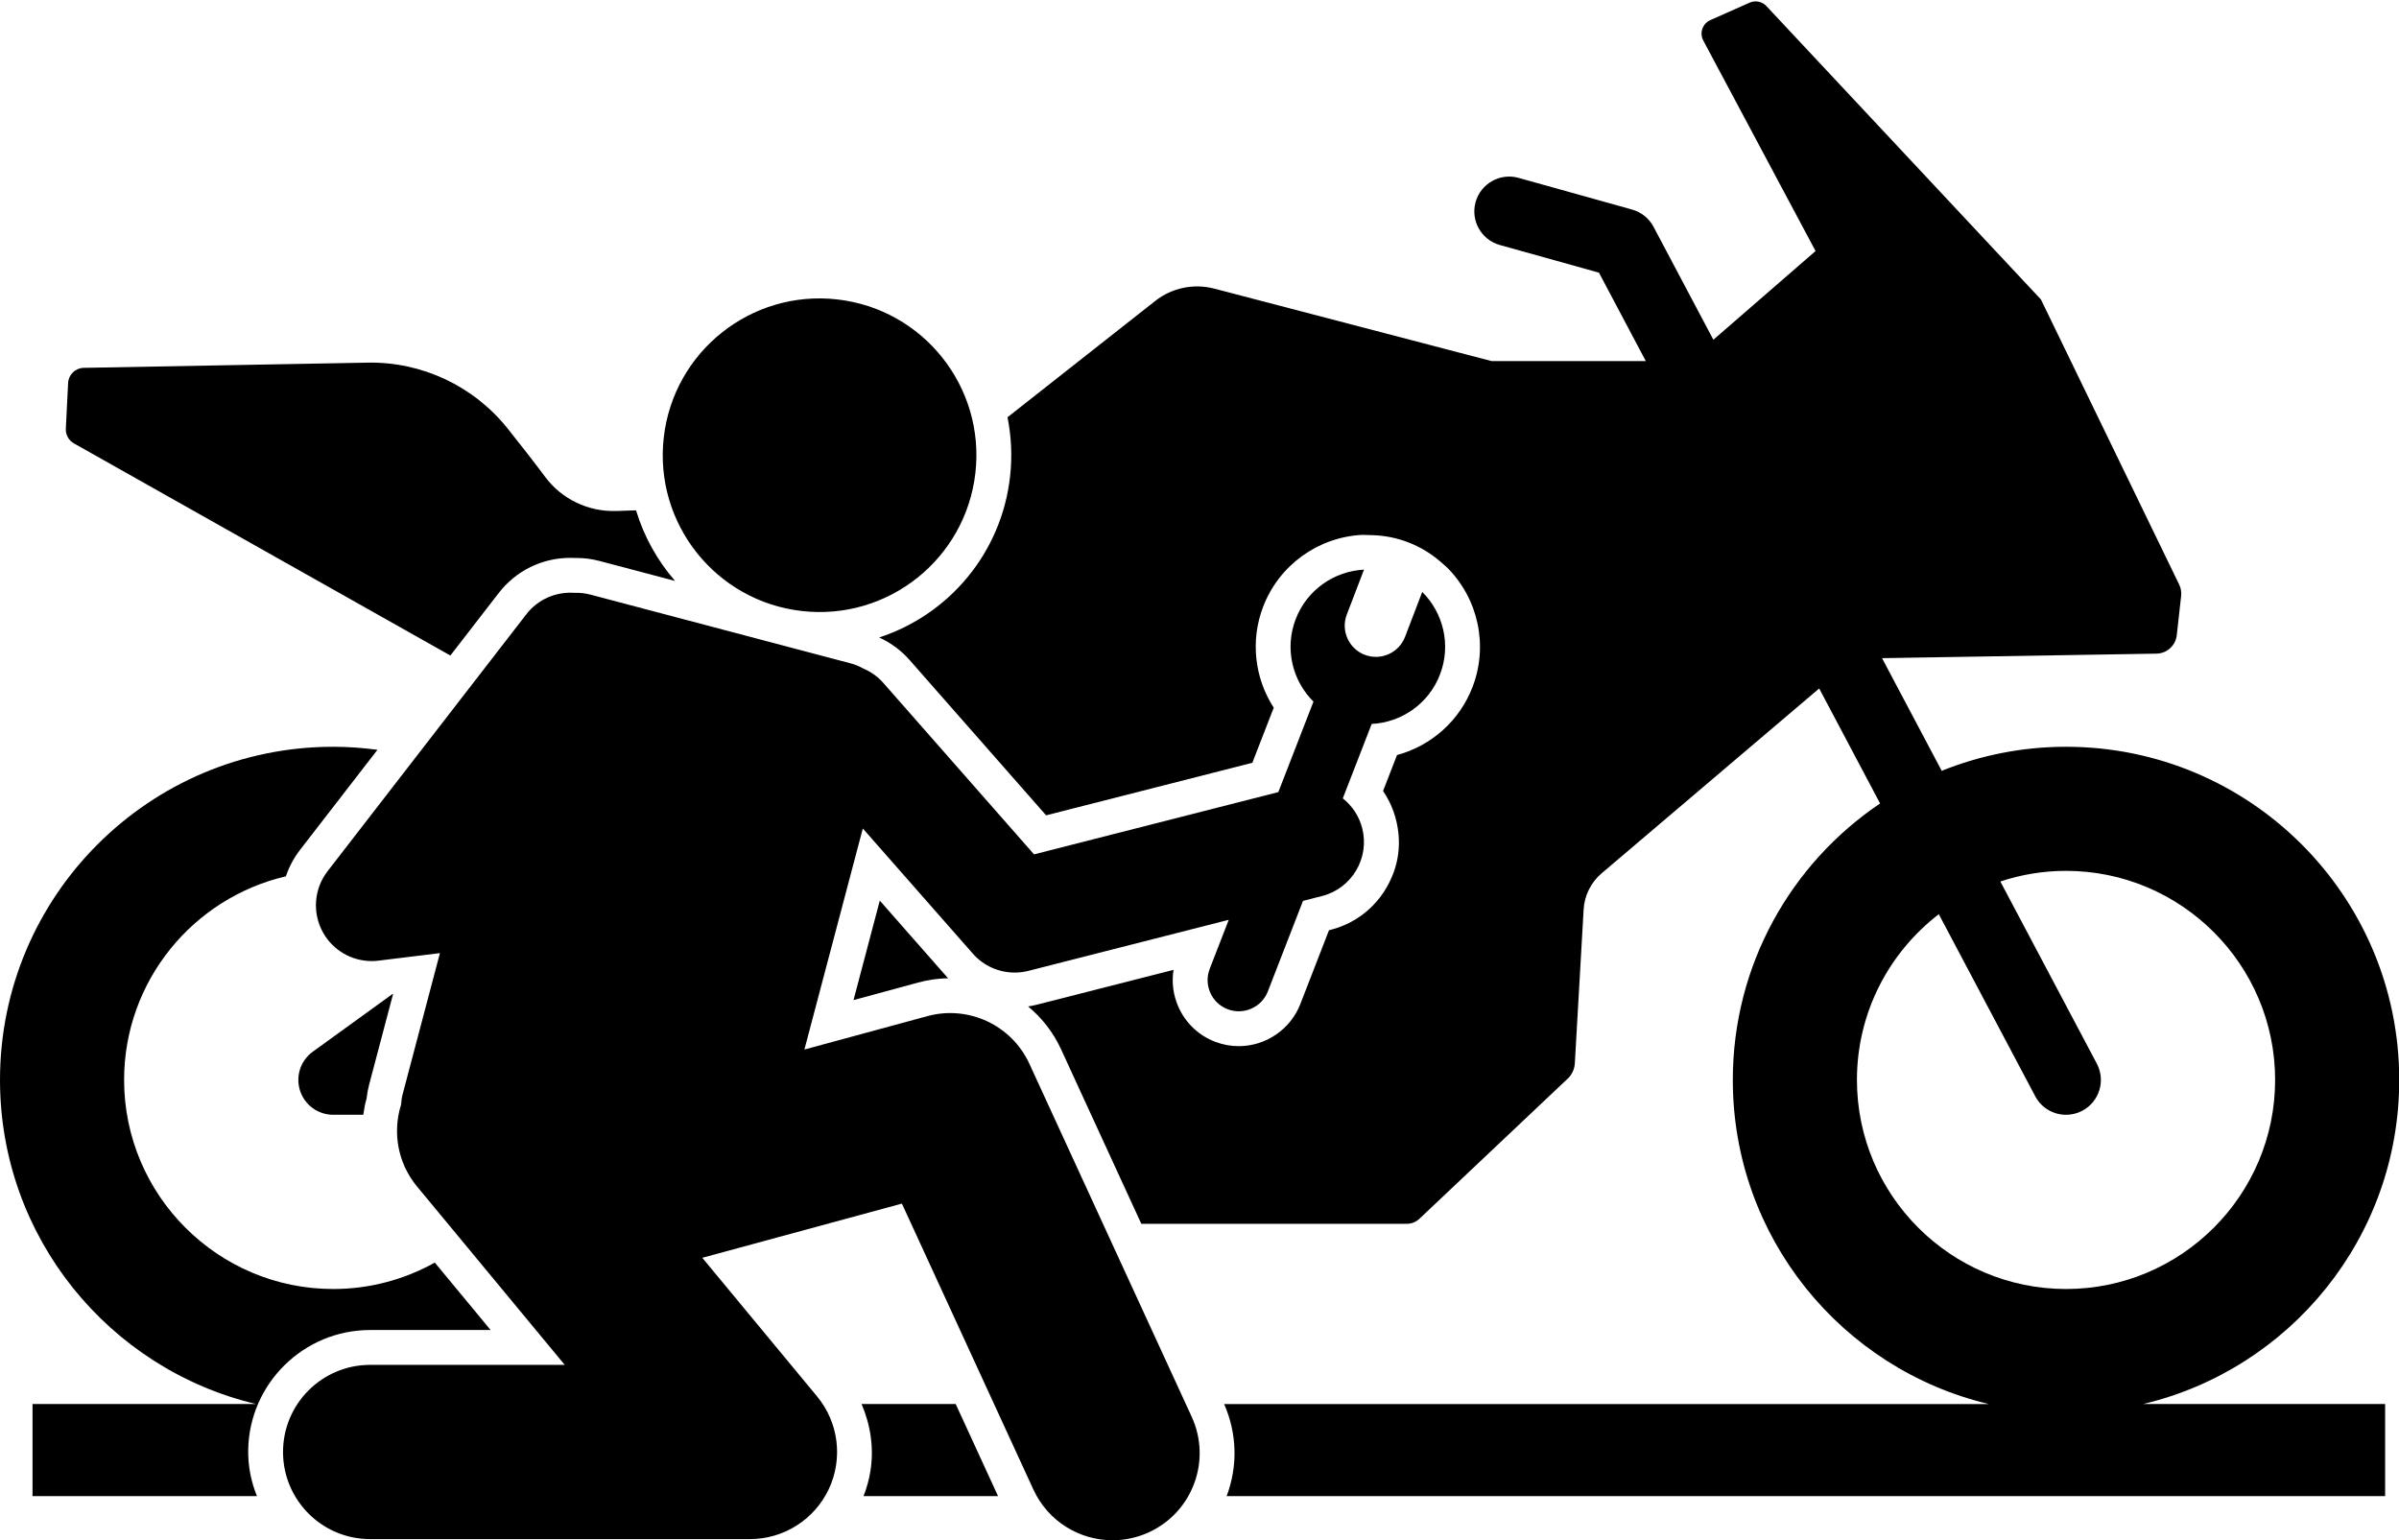
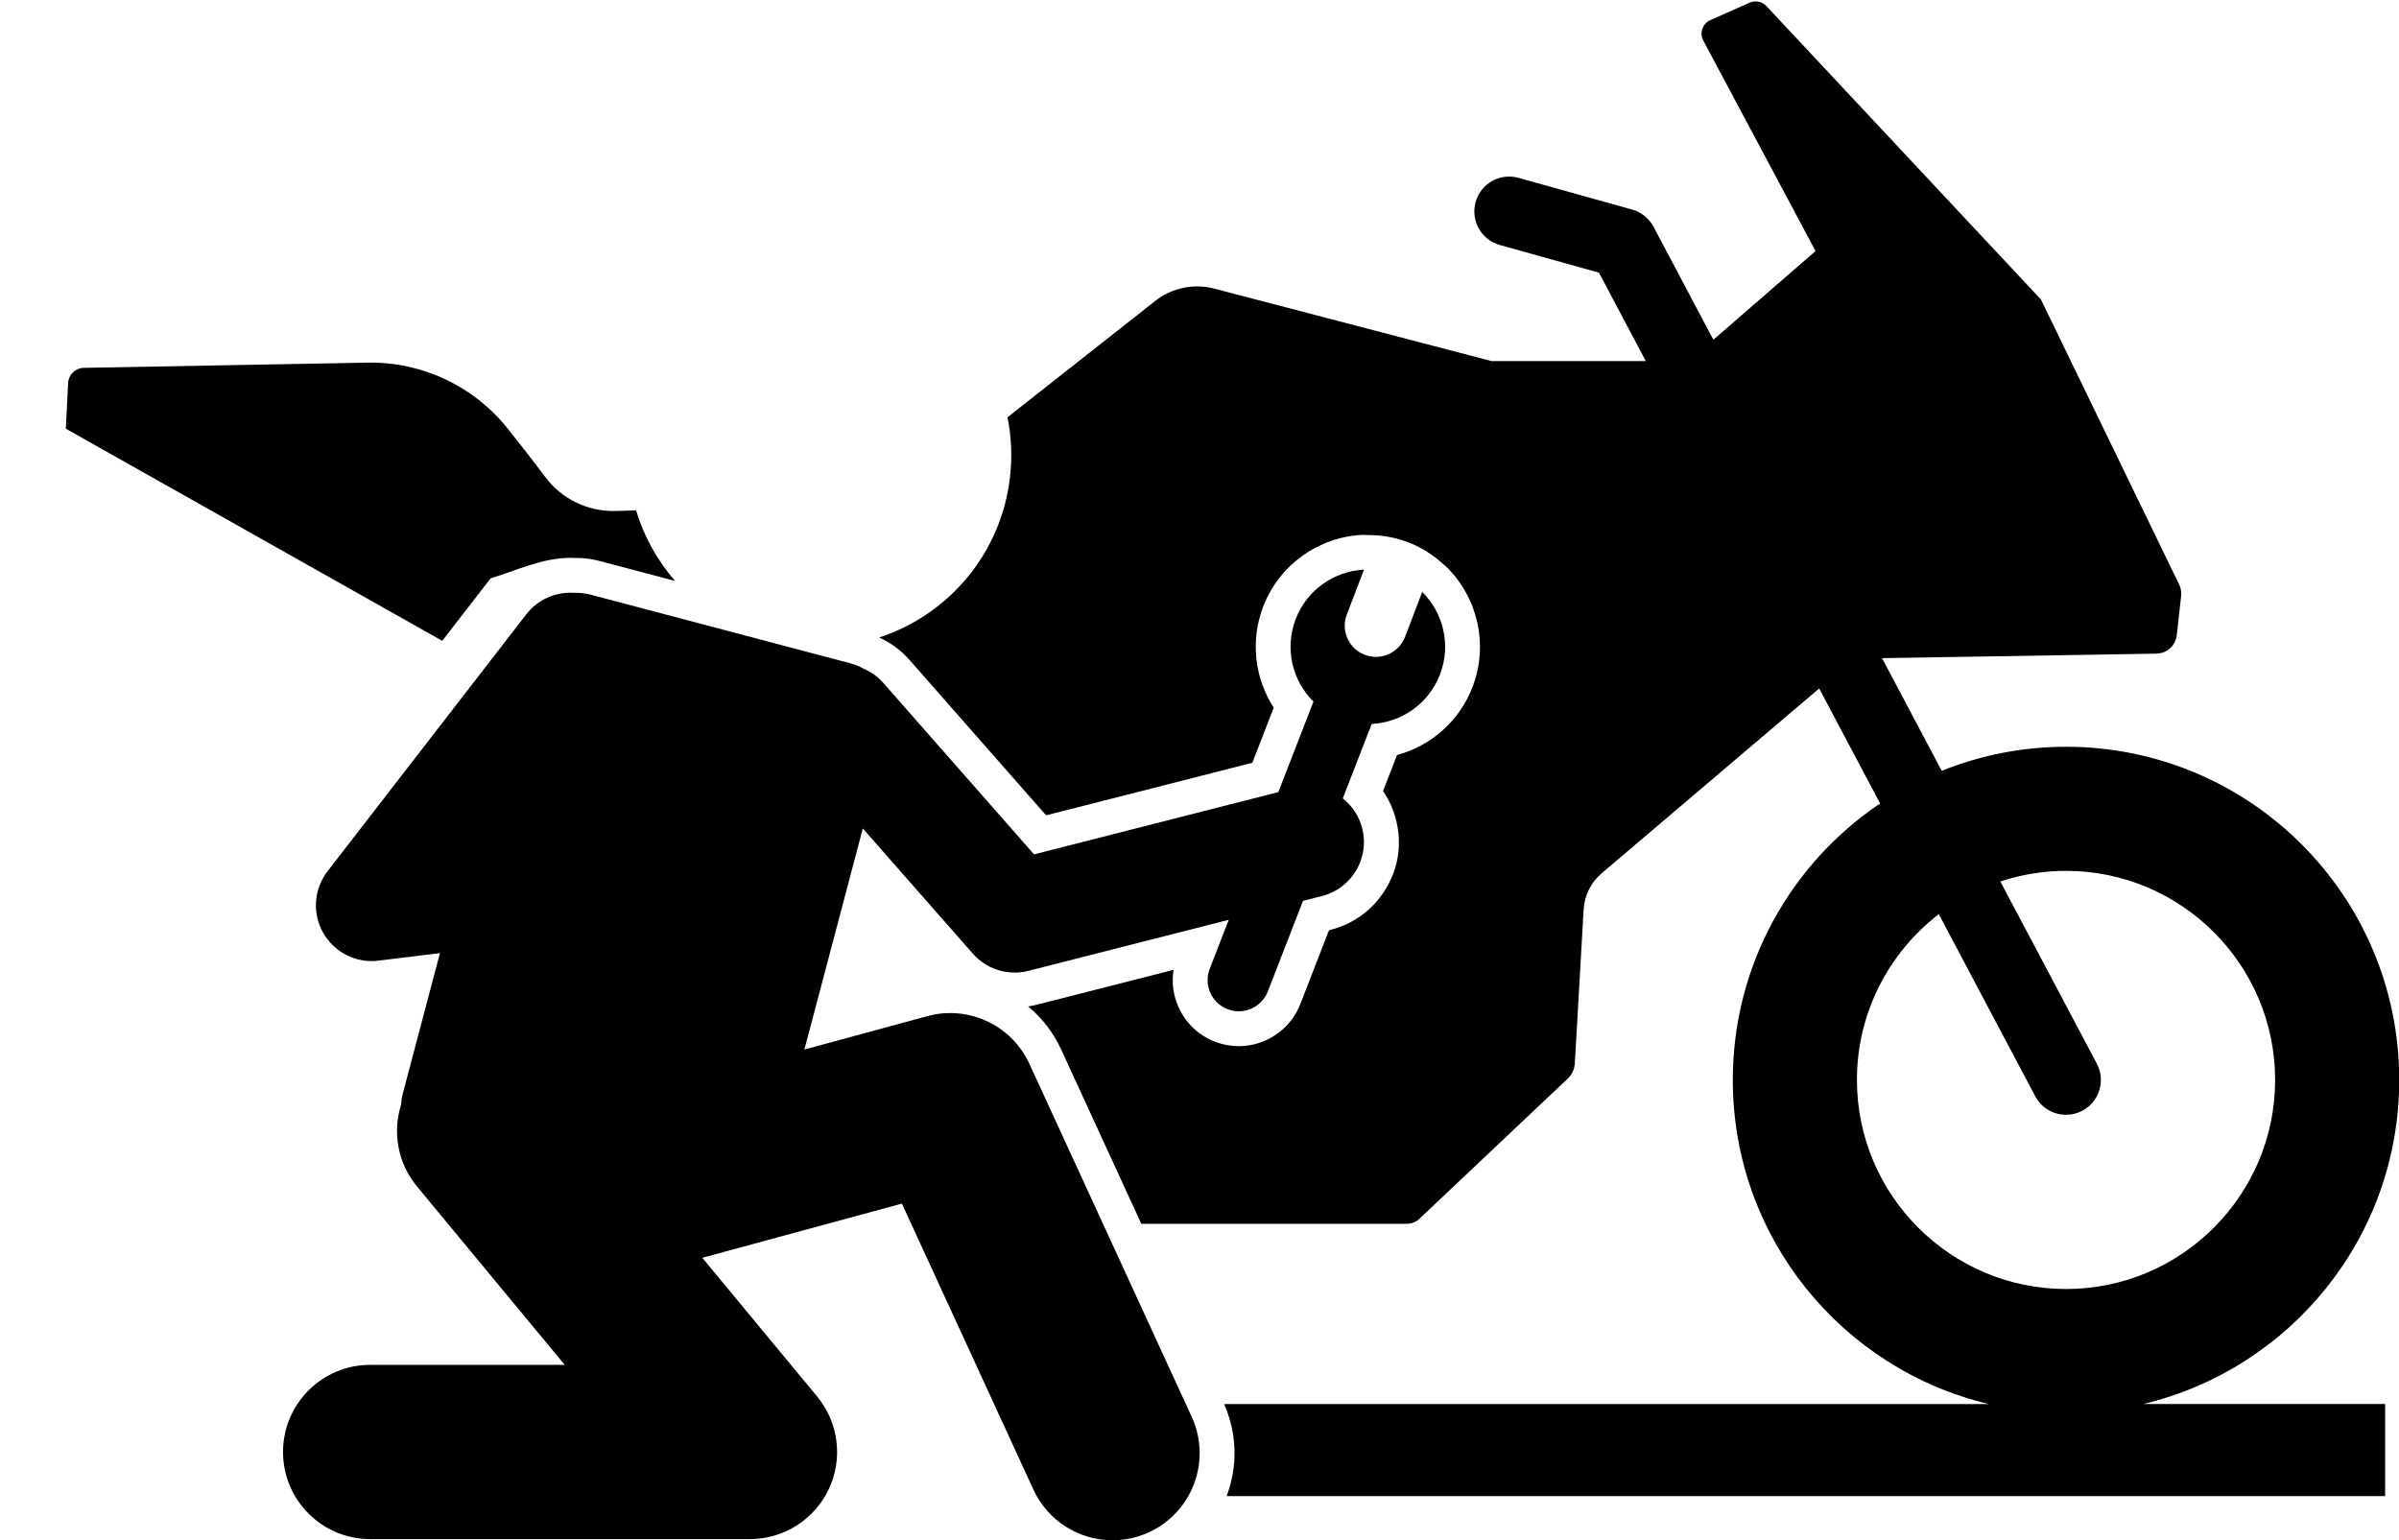
<svg xmlns="http://www.w3.org/2000/svg" height="221.0" preserveAspectRatio="xMidYMid meet" version="1.0" viewBox="0.0 -0.2 344.2 221.0" width="344.2" zoomAndPan="magnify">
  <g id="change1_1">
-     <path d="M53.108,190.646h17.286l-8.012-9.677c-4.319,2.412-9.288,3.792-14.576,3.792c-16.541,0-30-13.458-30-30 c0-14.206,9.93-26.129,23.211-29.215c0.455-1.343,1.127-2.627,2.029-3.793l11.111-14.365 c-2.079-0.276-4.196-0.433-6.35-0.433C21.403,106.954,0,128.358,0,154.761c0,22.591,15.674,41.508,36.737,46.504 H4.667v13.211h32.2c-0.837-2.052-1.296-4.286-1.256-6.627C35.769,198.336,43.557,190.646,53.108,190.646z" />
-     <path d="M123.614,201.265c1.291,3.001,1.792,6.307,1.277,9.582c-0.2,1.272-0.545,2.48-0.991,3.629h19.294 l-6.074-13.211H123.614z" />
    <path d="M344.233,154.761c0-26.402-21.403-47.806-47.807-47.806c-6.307,0-12.322,1.233-17.835,3.452l-8.562-16.166 l39.377-0.649c1.498-0.025,2.744-1.159,2.91-2.648l0.626-5.636c0.062-0.558-0.035-1.122-0.28-1.628 l-19.836-40.911L253.437,0.672c-0.618-0.66-1.585-0.856-2.411-0.489l-5.632,2.503 c-1.126,0.5-1.59,1.851-1.01,2.938l16.106,30.199l-14.662,12.727l-8.583-16.204 c-0.643-1.212-1.754-2.107-3.075-2.476l-16.294-4.547c-2.656-0.743-5.417,0.812-6.16,3.472 c-0.742,2.66,0.812,5.418,3.473,6.16l14.225,3.97l6.72,12.688h-22.128l-39.78-10.397 c-2.95-0.771-6.09-0.116-8.485,1.771l-21.188,16.685c0.557,2.77,0.691,5.638,0.366,8.527 c-1.236,10.974-8.789,19.816-18.783,23.073c1.683,0.766,3.152,1.85,4.368,3.234l19.589,22.288l29.589-7.542 l3.068-7.904c-2.752-4.256-3.379-9.639-1.52-14.488c2.274-5.944,7.857-9.992,14.221-10.312l1.473,0.043 c3.607,0.105,7.065,1.462,9.782,3.837l0.875,0.765c4.524,4.489,5.977,11.23,3.698,17.174 c-1.859,4.859-5.934,8.453-10.839,9.775l-2.003,5.159c1.226,1.789,1.988,3.881,2.213,6.155 c0.185,1.865-0.048,3.767-0.693,5.526c-1.535,4.185-4.883,7.18-9.052,8.242l-0.226,0.057l-4.103,10.567 c-1.383,3.618-4.939,6.066-8.84,6.066c-1.16,0-2.299-0.211-3.387-0.627c-2.363-0.904-4.233-2.676-5.265-4.987 c-0.758-1.699-0.996-3.539-0.71-5.334l-19.579,4.99c-0.423,0.108-0.851,0.194-1.282,0.26 c1.98,1.642,3.611,3.727,4.724,6.146l11.514,25.043h38.087c0.675,0,1.325-0.258,1.815-0.722l21.277-20.108 c0.609-0.575,0.975-1.362,1.022-2.198l1.261-22.069c0.115-2.015,1.05-3.894,2.588-5.201l31.21-26.518 l8.739,16.5c-12.746,8.586-21.132,23.152-21.132,39.677c0,22.591,15.674,41.508,36.737,46.504H175.634 c1.854,4.21,1.985,8.892,0.359,13.211h166.216V201.265H307.496C328.559,196.269,344.233,177.351,344.233,154.761z M296.427,184.761c-16.541,0-30-13.458-30-30c0-9.677,4.61-18.293,11.745-23.782l13.836,26.123 c0.897,1.694,2.631,2.661,4.423,2.661c0.789,0,1.591-0.188,2.337-0.583c2.439-1.292,3.37-4.318,2.077-6.759 l-13.842-26.135c2.966-0.984,6.132-1.525,9.424-1.525c16.542,0,30,13.458,30,30 C326.427,171.303,312.969,184.761,296.427,184.761z" />
-     <path d="M43.05,156.302c0.668,2.062,2.589,3.459,4.757,3.459h4.315c0.107-0.793,0.263-1.583,0.48-2.367 c0.068-0.657,0.188-1.306,0.355-1.937l3.442-13.031l-0.089,0.011l-11.434,8.273 C43.119,151.981,42.382,154.239,43.05,156.302z" />
-     <path d="M122.459,143.304l9.292-2.523c1.398-0.38,2.836-0.585,4.278-0.61c-0.071-0.076-0.141-0.154-0.21-0.232 l-9.589-10.909L122.459,143.304z" />
-     <path d="M81.843,79.847c0.229,0,0.458,0.007,0.688,0.019c0.067-0.001,0.135-0.002,0.202-0.002 c1.095,0,2.188,0.143,3.249,0.422l10.873,2.873c-2.54-2.922-4.463-6.37-5.598-10.128L88.4,73.122 c-3.993,0.127-7.799-1.693-10.185-4.896c-1.569-2.105-3.483-4.554-5.364-6.915 c-4.869-6.111-12.296-9.619-20.109-9.475l-40.726,0.747c-1.203,0.022-2.184,0.972-2.244,2.174l-0.328,6.557 c-0.043,0.866,0.407,1.682,1.162,2.108l54.009,30.441l6.94-8.973C74.035,81.686,77.784,79.847,81.843,79.847z" />
-     <path d="M115.072,87.479c12.35,1.391,23.486-7.492,24.877-19.841s-7.491-23.486-19.841-24.877 c-12.349-1.391-23.486,7.492-24.877,19.841S102.725,86.088,115.072,87.479z" />
+     <path d="M81.843,79.847c0.229,0,0.458,0.007,0.688,0.019c0.067-0.001,0.135-0.002,0.202-0.002 c1.095,0,2.188,0.143,3.249,0.422l10.873,2.873c-2.54-2.922-4.463-6.37-5.598-10.128L88.4,73.122 c-3.993,0.127-7.799-1.693-10.185-4.896c-1.569-2.105-3.483-4.554-5.364-6.915 c-4.869-6.111-12.296-9.619-20.109-9.475l-40.726,0.747c-1.203,0.022-2.184,0.972-2.244,2.174l-0.328,6.557 l54.009,30.441l6.94-8.973C74.035,81.686,77.784,79.847,81.843,79.847z" />
    <path d="M170.978,203.089l-23.284-50.642c-2.552-5.55-8.741-8.441-14.633-6.842l-17.648,4.793l8.38-31.718 l15.783,17.957c1.539,1.752,3.739,2.719,6.009,2.719c0.657,0,1.321-0.081,1.976-0.248l28.736-7.324l-2.738,7.052 c-0.884,2.308,0.271,4.896,2.578,5.778c2.31,0.884,4.896-0.272,5.778-2.579l5.034-12.967l2.721-0.693 c4.282-1.091,6.868-5.446,5.776-9.727c-0.449-1.766-1.461-3.236-2.787-4.286l4.146-10.682 c4.251-0.215,8.184-2.874,9.803-7.106c1.622-4.231,0.471-8.837-2.551-11.835l-2.466,6.442 c-0.885,2.309-3.471,3.463-5.779,2.579c-2.308-0.885-3.462-3.47-2.579-5.779l2.467-6.441 c-4.252,0.214-8.183,2.874-9.803,7.106c-1.62,4.229-0.47,8.835,2.552,11.834l-5.039,12.979l-35.052,8.935 L126.745,97.803c-0.821-0.935-1.815-1.624-2.89-2.078c-0.556-0.31-1.152-0.565-1.796-0.734l-37.353-9.87 c-0.759-0.2-1.522-0.279-2.268-0.251c-2.589-0.192-5.221,0.874-6.928,3.081L47,124.811 c-1.975,2.554-2.222,6.044-0.625,8.851c1.434,2.519,4.101,4.044,6.951,4.044c0.323,0,0.649-0.019,0.976-0.06 l8.818-1.081l-5.331,20.177c-0.14,0.525-0.219,1.052-0.247,1.574c-1.228,3.908-0.521,8.338,2.286,11.729 l21.196,25.602h-27.917c-6.903,0-12.5,5.597-12.5,12.5s5.597,12.5,12.5,12.5h54.495c4.843,0,9.25-2.798,11.312-7.18 c2.062-4.383,1.405-9.562-1.684-13.292l-16.469-19.892l28.639-7.777l18.863,41.027 c2.106,4.581,6.633,7.281,11.365,7.281c1.747,0,3.522-0.368,5.214-1.145 C171.115,216.784,173.862,209.362,170.978,203.089z" />
  </g>
</svg>